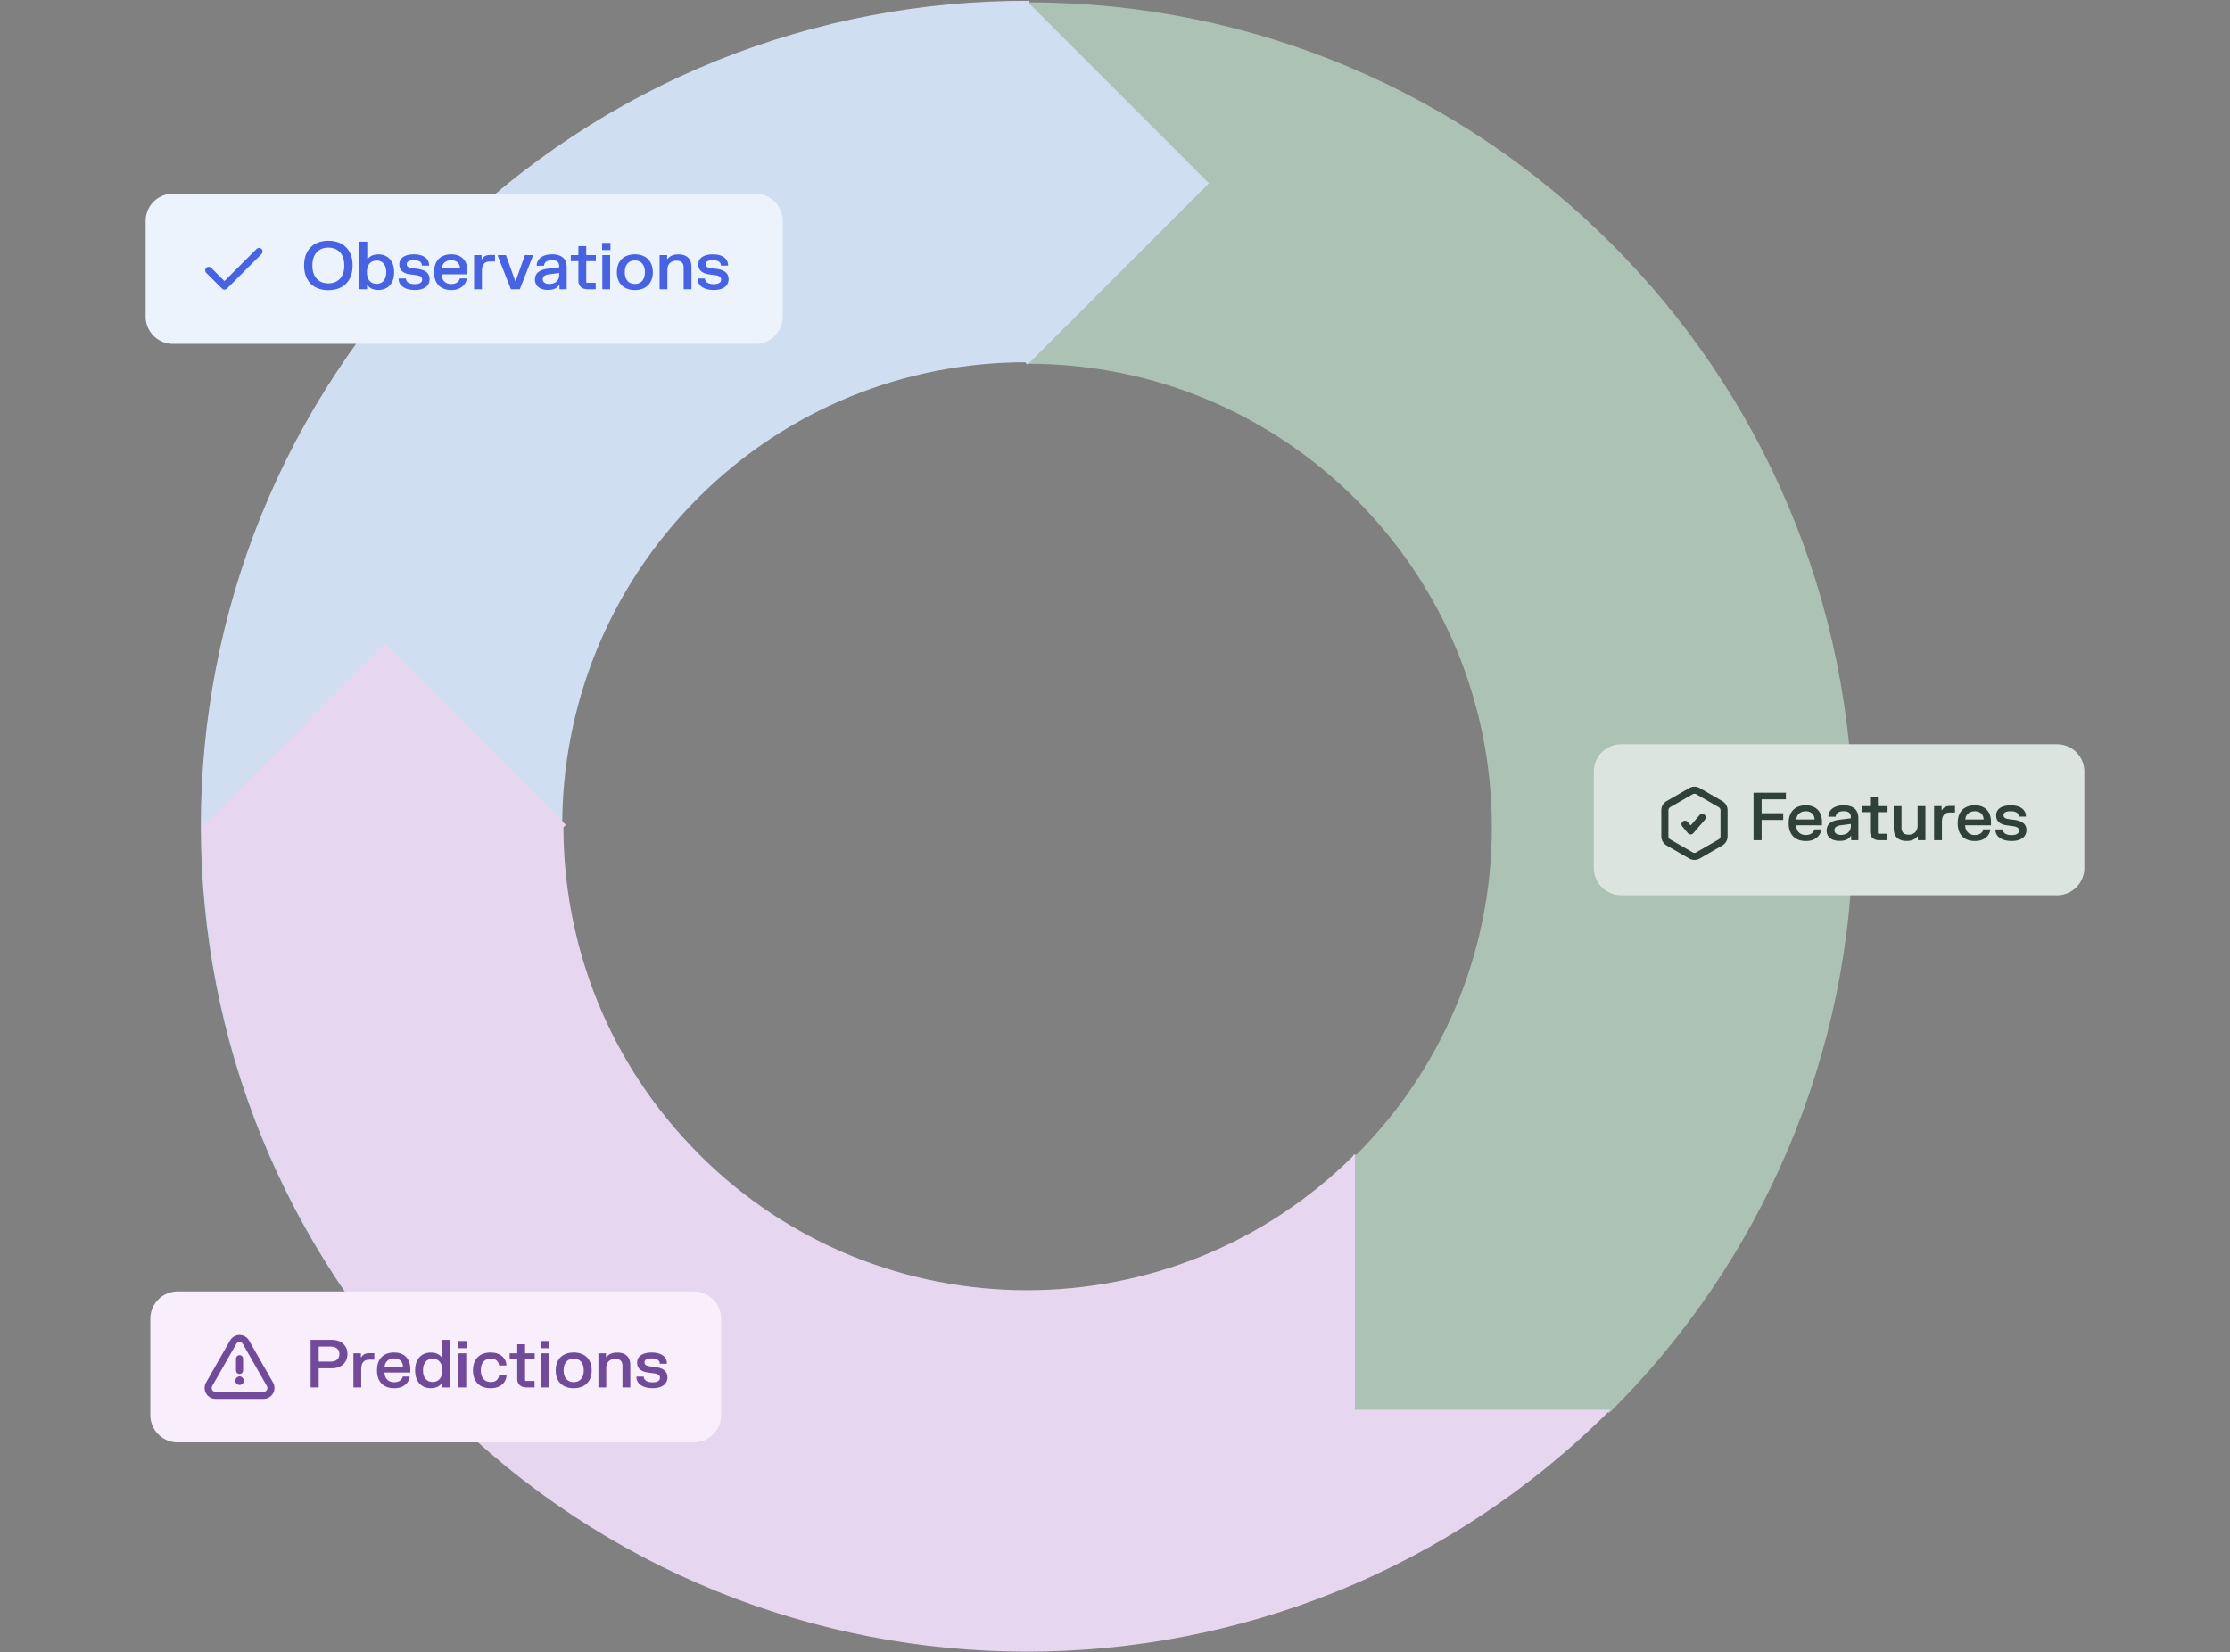
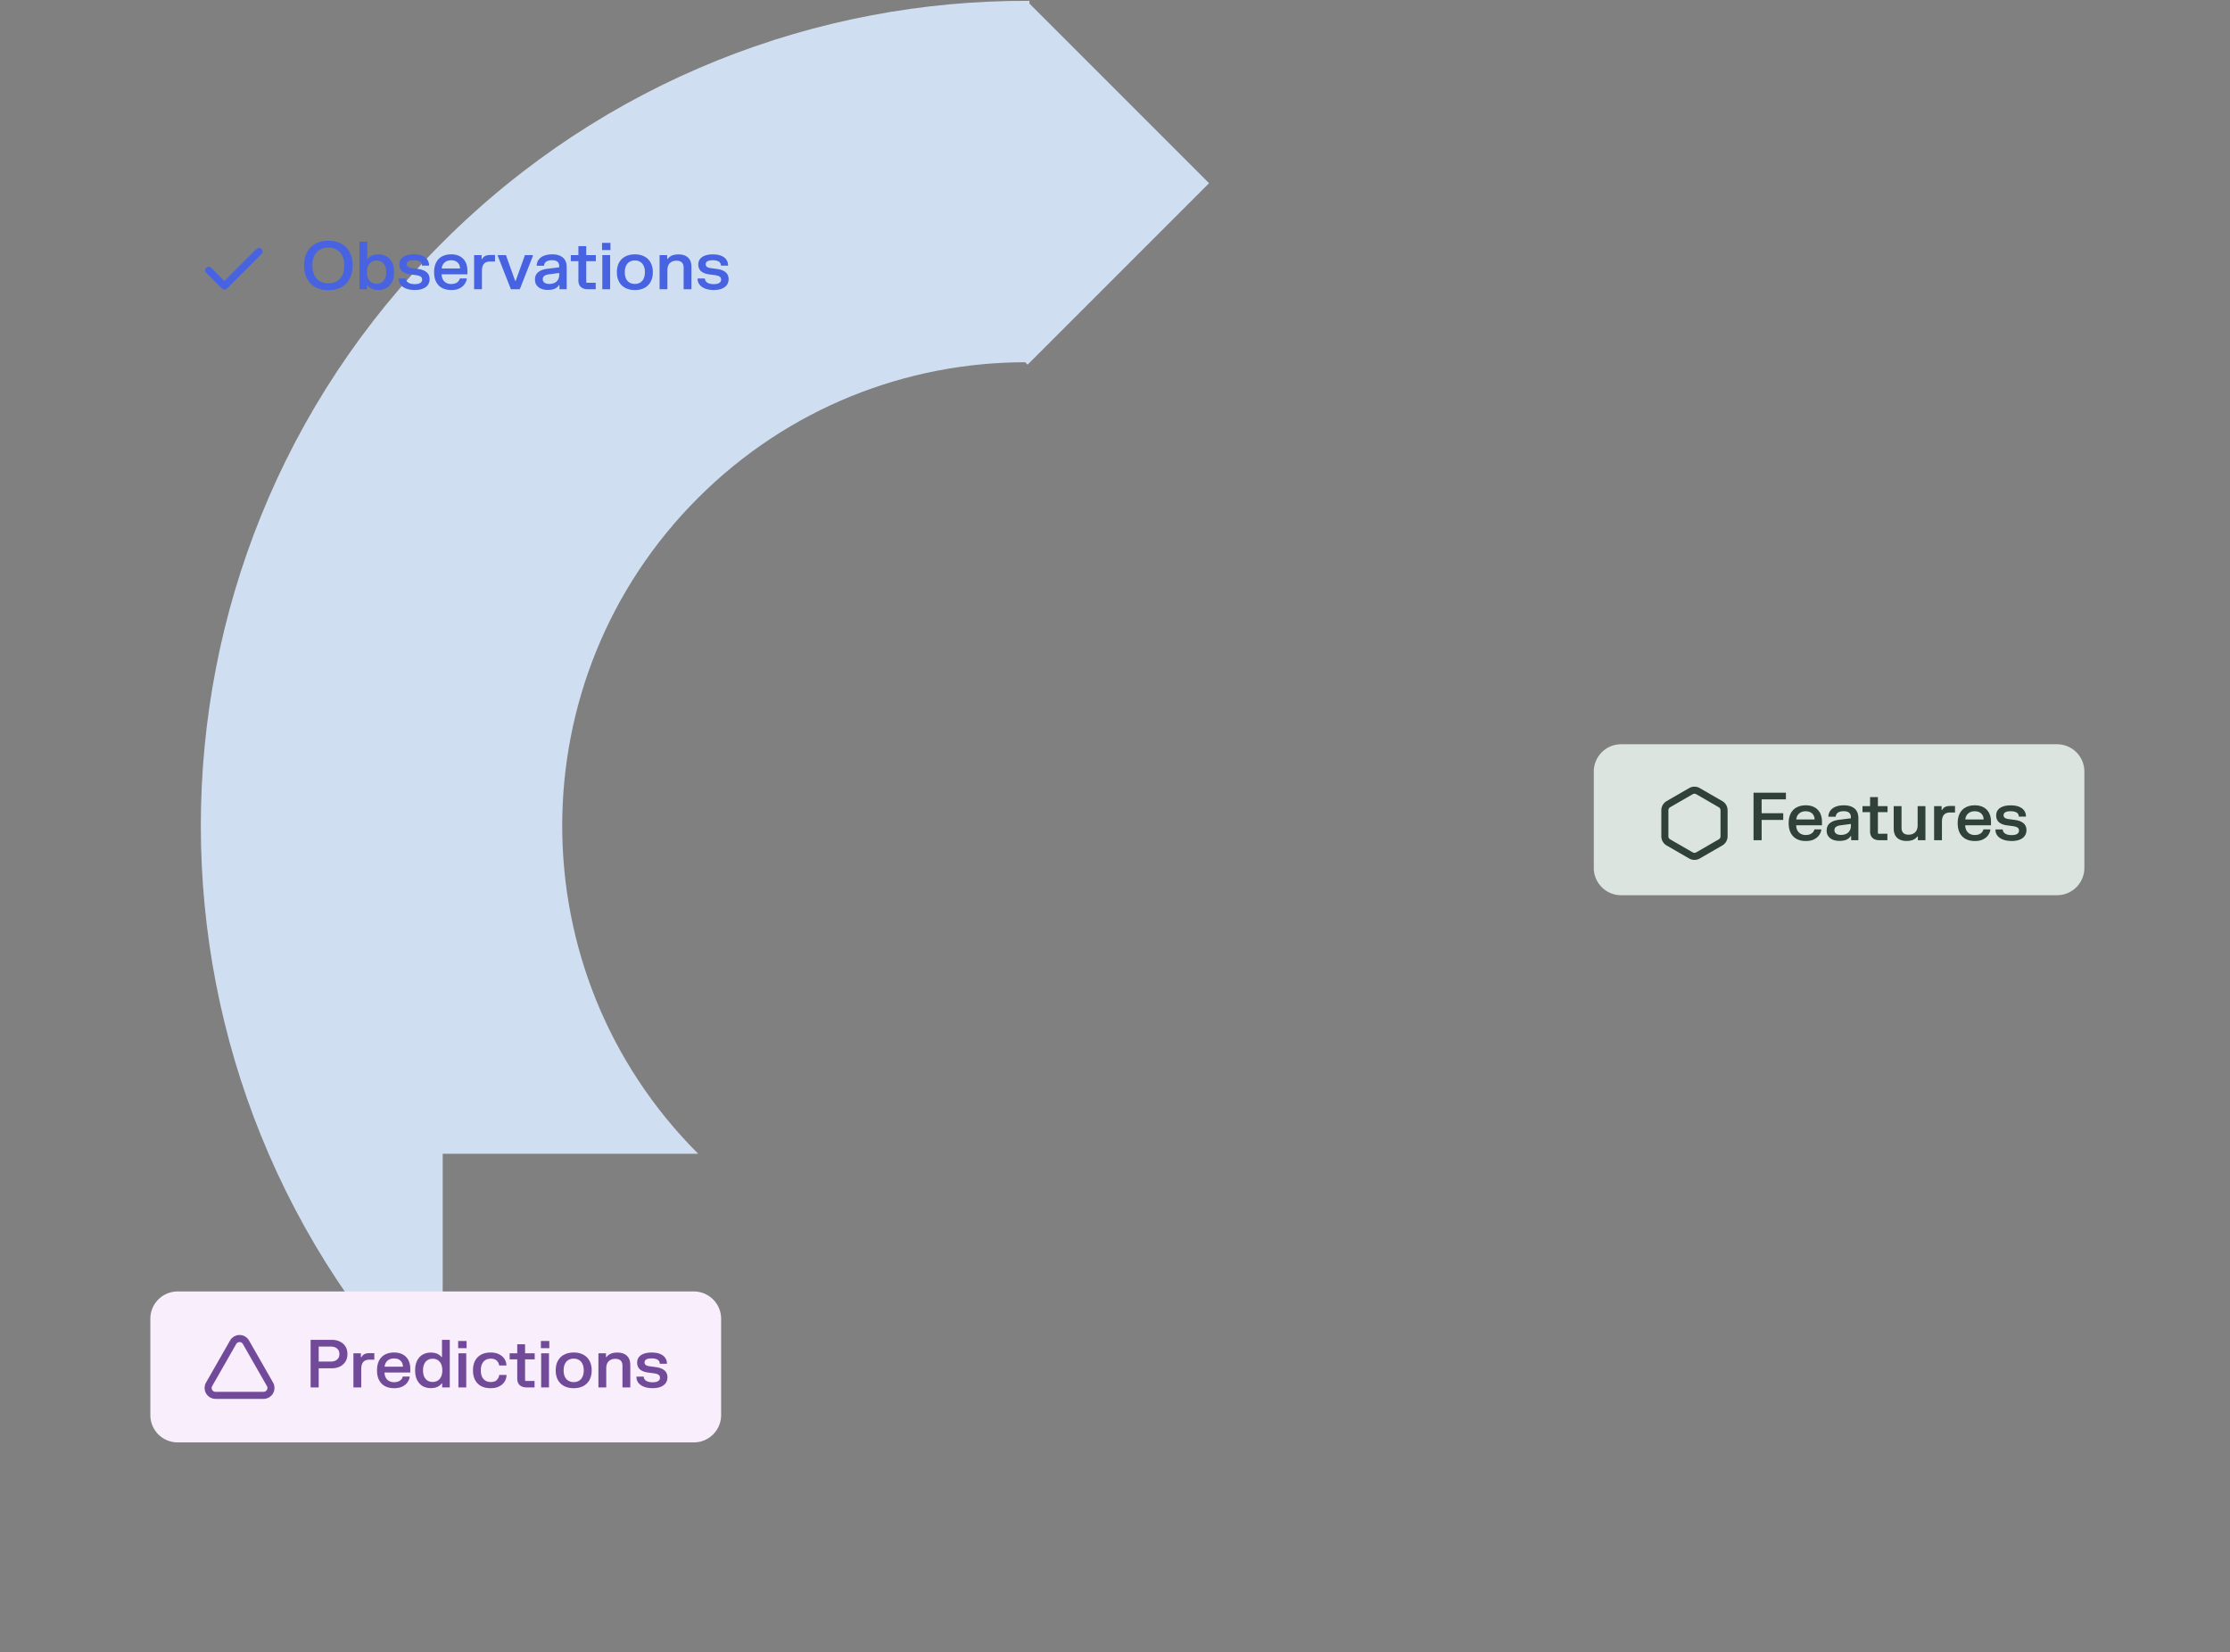
<svg xmlns="http://www.w3.org/2000/svg" width="490" height="363" fill="none">
  <rect width="100%" height="100%" fill="#808080" stroke="none" />
  <style>.B{stroke-linejoin:round}.C{stroke-linecap:round}.D{stroke-width:1.555}</style>
  <g clip-path="url(#A)">
-     <path d="M353.122 310.095h-55.815v-56.391h.757c18.377-18.424 29.74-43.849 29.74-71.928 0-56.249-45.599-101.849-101.849-101.849h-.085l39.704-39.704L225.87.52h.085c100.105 0 181.257 81.151 181.257 181.256 0 50.346-20.526 95.897-53.666 128.742l-.424-.423z" fill="#abc2b5" />
    <path d="M226.199.785l39.468 39.468-39.875 39.875-.535-.535c-26.023.033-52.035 9.976-71.89 29.831-39.774 39.775-39.774 104.262 0 144.037l.06.059h-56.15v56.15l-.06-.06c-70.785-70.785-70.785-185.55 0-256.336C132.817 17.673 179.54-.023 226.199.185v.599z" fill="#cfdff1" />
-     <path d="M44.998 180.839l39.468-39.468 39.875 39.875-.536.535c.033 26.022 9.976 52.035 29.831 71.89 39.775 39.774 104.262 39.774 144.036 0l.06-.06v56.15h56.15l-.06.059c-70.785 70.786-185.55 70.786-256.336 0-35.6-35.599-53.295-82.323-53.087-128.981h.599z" fill="#e6d6ef" />
-     <path d="M32 48.555a6 6 0 0 1 6-6h128a6 6 0 0 1 6 6v21a6 6 0 0 1-6 6H38a6 6 0 0 1-6-6v-21z" fill="#ecf3fd" />
    <path d="M56.919 55.258l-7.601 7.601-3.455-3.455" stroke="#4763e1" class="B C D" />
    <path d="M66.821 58.331c0-1.132.218-2.104.653-2.917a4.41 4.41 0 0 1 1.85-1.865c.803-.431 1.744-.646 2.822-.646s2.024.215 2.822.646a4.4 4.4 0 0 1 1.857 1.865c.435.813.653 1.785.653 2.917s-.218 2.107-.653 2.924-1.055 1.434-1.857 1.865-1.739.638-2.822.638-2.019-.213-2.822-.638-1.415-1.052-1.85-1.865-.653-1.792-.653-2.924zm1.821 0c0 .822.14 1.529.421 2.119s.689 1.033 1.212 1.342 1.151.457 1.872.457 1.342-.152 1.865-.457a3.03 3.03 0 0 0 1.212-1.342c.285-.59.428-1.296.428-2.119s-.143-1.526-.428-2.111a2.98 2.98 0 0 0-1.212-1.342c-.522-.309-1.144-.464-1.865-.464s-1.345.155-1.872.464-.926.752-1.212 1.342-.421 1.289-.421 2.111zm12.059-5.224v3.773h.109c.513-.653 1.299-.98 2.358-.98.653 0 1.238.148 1.756.443s.926.728 1.226 1.313.45 1.304.45 2.155-.15 1.562-.45 2.148-.709 1.025-1.226 1.321-1.103.435-1.756.435c-1.098 0-1.896-.343-2.394-1.03h-.116v.871h-1.676V53.107h1.72zm-.073 6.704c0 .537.087.996.261 1.379s.421.672.74.871.692.297 1.117.297.798-.099 1.117-.297.566-.489.74-.871.261-.842.261-1.379-.087-1.004-.261-1.386-.421-.672-.74-.871-.692-.297-1.117-.297-.798.099-1.117.297-.566.489-.74.871-.261.844-.261 1.386zm7.117-1.727c0-.45.123-.839.37-1.168s.614-.58 1.088-.755 1.054-.269 1.727-.269c1.016 0 1.811.198 2.387.595s.902.946.965 1.661v.218h-1.56c-.024-.426-.191-.728-.501-.907s-.738-.276-1.284-.276c-.513 0-.902.073-1.168.218s-.399.36-.399.646c0 .266.094.464.283.595s.467.22.82.269l1.407.189c.788.106 1.405.343 1.85.711s.668.873.668 1.531c0 .474-.123.89-.37 1.248s-.607.631-1.096.834-1.086.297-1.792.297-1.33-.099-1.857-.297-.929-.472-1.219-.82-.443-.752-.472-1.197v-.218h1.596c.029.416.22.728.573.936s.813.305 1.379.305c.532 0 .933-.087 1.204-.261a.82.82 0 0 0 .414-.733c0-.29-.106-.508-.319-.653s-.522-.254-.943-.312l-1.408-.189c-.74-.102-1.316-.329-1.727-.682s-.617-.863-.617-1.516zm7.643 1.72c0-.847.152-1.562.457-2.148s.745-1.026 1.306-1.32 1.224-.45 1.988-.45c.745 0 1.383.145 1.915.435s.946.706 1.226 1.248.421 1.188.421 1.937v.769h-5.666c.01.421.099.793.269 1.117a1.83 1.83 0 0 0 .725.747c.314.179.682.268 1.103.268.392 0 .723-.06.994-.181a1.61 1.61 0 0 0 .624-.457c.15-.189.247-.387.291-.595h1.509v.218c-.078.372-.244.735-.501 1.088-.251.353-.619.651-1.103.892s-1.081.355-1.792.355c-.764 0-1.429-.148-1.995-.443s-1.004-.742-1.313-1.328-.457-1.308-.457-2.155zm5.695-.805c-.005-.348-.082-.658-.232-.929s-.372-.491-.667-.646-.646-.232-1.067-.232c-.406 0-.759.08-1.059.239s-.534.375-.704.646-.264.578-.297.921h4.027zm4.74-2.938v.863h.116c.141-.29.351-.51.631-.66s.666-.232 1.154-.232h1.045v1.429h-1.038c-.633 0-1.098.169-1.393.508s-.442.866-.442 1.582v4.005h-1.72V56.06h1.647zm5.35 0l2.024 5.652h.116l2.032-5.652h1.734v.218l-2.866 7.277h-1.952l-2.866-7.277v-.218h1.778zm6.762 2.119c.054-.469.22-.876.501-1.219s.665-.607 1.154-.791 1.064-.283 1.726-.283c1.026 0 1.817.237 2.373.711s.834 1.185.834 2.148v4.81h-1.589v-.9h-.116c-.164.3-.445.549-.841.747s-.936.298-1.618.298c-.557 0-1.047-.09-1.473-.269a2.24 2.24 0 0 1-.987-.776c-.232-.343-.348-.75-.348-1.219 0-.711.239-1.258.718-1.64s1.125-.624 1.937-.726l2.67-.334v-.181c0-.484-.13-.834-.391-1.052s-.661-.326-1.198-.326c-.532 0-.948.102-1.248.305s-.461.508-.5.914h-1.604v-.218zm1.328 3.163a.91.91 0 0 0 .377.769c.257.184.607.276 1.052.276.421 0 .796-.075 1.125-.225s.588-.377.776-.682.283-.68.283-1.125v-.377l-2.3.305c-.42.058-.745.172-.972.341s-.341.409-.341.718zm7.829-5.282v-1.981h1.72v1.981h2.118v1.328h-2.118v4.629l.116.116h1.966v1.422h-1.734c-.653 0-1.161-.167-1.524-.501s-.544-.815-.544-1.444v-4.223h-1.669V56.06h1.669zm6.975 0v7.495h-1.719V56.06h1.719zm.073-2.699v1.582h-1.85v-1.582h1.85zm1.408 6.45c0-.837.164-1.548.493-2.133s.798-1.035 1.393-1.335 1.284-.457 2.068-.457 1.466.152 2.061.457 1.056.745 1.385 1.335.501 1.296.501 2.133-.167 1.543-.501 2.133-.79 1.03-1.385 1.335-1.282.45-2.061.45-1.473-.15-2.068-.45a3.31 3.31 0 0 1-1.393-1.335c-.329-.59-.493-1.301-.493-2.133zm1.741 0c0 .547.09 1.013.269 1.4s.442.68.776.878.723.297 1.168.297.832-.099 1.161-.297c.334-.198.59-.491.769-.878s.276-.854.276-1.4-.092-1.013-.276-1.4-.435-.68-.769-.878c-.329-.198-.716-.297-1.161-.297s-.842.099-1.175.297-.586.491-.769.878-.269.849-.269 1.4zm9.304-3.751v.827h.116c.484-.658 1.272-.987 2.365-.987.905 0 1.606.232 2.104.697.504.464.755 1.151.755 2.061v4.897h-1.719v-4.752c0-.513-.136-.895-.407-1.146-.266-.252-.655-.377-1.168-.377-.59 0-1.069.174-1.437.522s-.551.868-.551 1.56v4.194h-1.719V56.06h1.661zm6.847 2.024c0-.45.124-.839.37-1.168.252-.329.615-.58 1.089-.755s1.054-.269 1.727-.269c1.015 0 1.811.198 2.387.595a2.13 2.13 0 0 1 .965 1.661v.218h-1.56c-.025-.426-.191-.728-.501-.907s-.738-.276-1.284-.276c-.513 0-.902.073-1.168.218s-.399.36-.399.646c0 .266.094.464.283.595s.466.22.819.269l1.408.189c.788.106 1.405.343 1.85.711s.668.873.668 1.531a2.15 2.15 0 0 1-.37 1.248c-.242.353-.607.631-1.096.834s-1.086.297-1.792.297-1.33-.099-1.857-.297-.929-.472-1.219-.82-.443-.752-.472-1.197v-.218h1.596c.029.416.22.728.573.936s.813.305 1.379.305c.532 0 .933-.087 1.204-.261a.82.82 0 0 0 .414-.733c0-.29-.106-.508-.319-.653s-.523-.254-.944-.312l-1.407-.189c-.74-.102-1.316-.329-1.727-.682s-.617-.863-.617-1.516z" fill="#4763e1" />
    <path d="M350.204 169.535a6 6 0 0 1 6-6H452a6 6 0 0 1 6 6v21.168a6 6 0 0 1-6 6h-95.796a6 6 0 0 1-6-6v-21.168z" fill="#dbe4df" />
    <g stroke="#2f4139" stroke-width="1.554" class="B">
      <path d="M371.548 173.839c.48-.277 1.073-.277 1.553 0l4.95 2.858a1.55 1.55 0 0 1 .777 1.345v5.716a1.55 1.55 0 0 1-.777 1.345l-4.95 2.858a1.55 1.55 0 0 1-1.553 0l-4.95-2.858a1.55 1.55 0 0 1-.777-1.345v-5.716a1.55 1.55 0 0 1 .777-1.345l4.95-2.858z" />
-       <path d="M374.036 179.605l-2.557 2.967-1.226-1.469" class="C" />
    </g>
    <path d="M392.419 174.173v1.473h-5.333v3.04h4.745v1.473h-4.745v4.462h-1.778v-10.448h7.111zm.607 6.697c0-.846.152-1.562.457-2.148s.745-1.025 1.306-1.32 1.224-.45 1.988-.45c.745 0 1.383.145 1.916.435s.945.707 1.226 1.248.421 1.188.421 1.938v.769h-5.667c.01.42.099.793.268 1.117a1.84 1.84 0 0 0 .726.747 2.19 2.19 0 0 0 1.103.269c.392 0 .723-.061.994-.182s.479-.273.624-.457a1.41 1.41 0 0 0 .29-.595h1.509v.218a2.83 2.83 0 0 1-.5 1.088c-.252.353-.62.651-1.103.893s-1.081.355-1.792.355c-.765 0-1.43-.147-1.996-.442a3.11 3.11 0 0 1-1.313-1.328c-.305-.59-.457-1.309-.457-2.155zm5.696-.805c-.005-.349-.083-.658-.233-.929s-.372-.491-.667-.646-.646-.232-1.067-.232c-.406 0-.759.08-1.059.239s-.534.375-.704.646c-.164.271-.263.578-.297.922h4.027zm3.035-.82c.053-.469.22-.876.501-1.219s.665-.607 1.153-.791c.489-.189 1.065-.283 1.727-.283 1.026 0 1.817.237 2.373.711.556.469.834 1.185.834 2.148v4.81h-1.589v-.9h-.116c-.164.3-.445.549-.841.748s-.936.297-1.618.297c-.557 0-1.048-.089-1.473-.268s-.75-.438-.987-.777-.348-.749-.348-1.219c0-.711.239-1.257.718-1.639s1.125-.624 1.937-.726l2.67-.334v-.181c0-.484-.13-.834-.392-1.052s-.66-.326-1.197-.326c-.532 0-.948.101-1.248.304s-.462.508-.5.914h-1.604v-.217zm1.328 3.163a.91.91 0 0 0 .377.769c.257.184.607.276 1.052.276.421 0 .796-.075 1.125-.225s.588-.377.776-.682.283-.68.283-1.125v-.377l-2.3.305c-.421.058-.745.172-.972.341s-.341.409-.341.718zm7.829-5.282v-1.981h1.719v1.981h2.119v1.328h-2.119v4.629l.117.116h1.966v1.422h-1.734c-.653 0-1.161-.167-1.524-.501s-.544-.815-.544-1.443v-4.223h-1.669v-1.328h1.669zm10.501 7.495v-.827h-.116c-.479.658-1.262.987-2.351.987-.899 0-1.598-.232-2.096-.697s-.748-1.156-.748-2.06v-4.898h1.72v4.745c0 1.021.522 1.531 1.567 1.531.585 0 1.059-.174 1.422-.522s.552-.871.552-1.567v-4.187h1.712v7.495h-1.662zm5.216-7.495v.864h.116a1.44 1.44 0 0 1 .631-.661c.281-.154.665-.232 1.154-.232h1.045v1.429h-1.038c-.634 0-1.098.17-1.393.508s-.443.866-.443 1.582v4.005h-1.719v-7.495h1.647zm3.537 3.744c0-.846.152-1.562.457-2.148a3.07 3.07 0 0 1 1.306-1.32c.561-.3 1.224-.45 1.988-.45.745 0 1.383.145 1.915.435a2.92 2.92 0 0 1 1.227 1.248c.28.542.42 1.188.42 1.938v.769h-5.666c.009.42.099.793.268 1.117a1.83 1.83 0 0 0 .726.747 2.19 2.19 0 0 0 1.103.269c.391 0 .723-.061.994-.182s.479-.273.624-.457a1.42 1.42 0 0 0 .29-.595h1.509v.218c-.077.372-.244.735-.501 1.088-.251.353-.619.651-1.102.893s-1.082.355-1.793.355c-.764 0-1.429-.147-1.995-.442-.566-.3-1.004-.743-1.313-1.328s-.457-1.309-.457-2.155zm5.695-.805c-.004-.349-.082-.658-.232-.929s-.372-.491-.667-.646-.646-.232-1.067-.232c-.406 0-.759.08-1.059.239s-.535.375-.704.646-.264.578-.297.922h4.026zm2.76-.915c0-.449.123-.839.37-1.168s.614-.58 1.088-.754c.479-.179 1.054-.269 1.727-.269 1.016 0 1.811.199 2.387.595a2.13 2.13 0 0 1 .965 1.662v.217h-1.56c-.024-.425-.191-.728-.501-.907s-.737-.275-1.284-.275c-.513 0-.902.072-1.168.217s-.399.361-.399.646c0 .266.094.465.283.595s.467.22.82.269l1.407.188c.789.107 1.405.344 1.85.711s.668.873.668 1.531c0 .474-.123.89-.37 1.248-.242.353-.607.631-1.096.834s-1.086.298-1.792.298-1.33-.099-1.857-.298-.929-.471-1.219-.819-.443-.753-.472-1.198v-.217h1.596c.029.416.221.728.574.936s.812.304 1.378.304c.532 0 .934-.087 1.205-.261a.82.82 0 0 0 .413-.733c0-.29-.106-.507-.319-.652s-.522-.254-.943-.312l-1.408-.189c-.74-.102-1.316-.329-1.727-.682s-.616-.864-.616-1.517z" fill="#2f4139" />
    <path d="M33.037 289.77a6 6 0 0 1 6-6h113.416a6 6 0 0 1 6 6v21.167a6 6 0 0 1-6 6H39.037a6 6 0 0 1-6-6V289.77z" fill="#f8eefc" />
    <g class="D B">
      <g stroke="#714b9a" class="C">
-         <path d="M52.635 301.127v-2.584m-.001 4.661c-.095 0-.173.077-.172.173s.077.172.173.172.173-.077.173-.172-.077-.173-.173-.173" />
-       </g>
+         </g>
      <path d="M54.037 294.92l5.292 9.262c.615 1.076-.162 2.416-1.402 2.416H47.343c-1.24 0-2.018-1.34-1.402-2.416l5.292-9.262c.62-1.086 2.184-1.086 2.804 0z" stroke="#714b9a" />
    </g>
    <path d="M72.938 294.404c.639 0 1.214.123 1.727.37a2.86 2.86 0 0 1 1.226 1.066c.3.469.45 1.028.45 1.676s-.15 1.21-.45 1.684a2.96 2.96 0 0 1-1.226 1.081c-.513.246-1.088.37-1.727.37h-2.909v4.201h-1.778v-10.448h4.687zm-.29 4.774c.59 0 1.059-.143 1.407-.428.348-.291.522-.697.522-1.219s-.174-.934-.522-1.219c-.348-.29-.817-.435-1.407-.435h-2.619v3.301h2.619zm6.657-1.821v.863h.116a1.44 1.44 0 0 1 .631-.66c.281-.155.665-.232 1.154-.232h1.045v1.429h-1.038c-.634 0-1.098.169-1.393.508s-.443.866-.443 1.582v4.005h-1.719v-7.495h1.647zm3.537 3.743c0-.846.152-1.562.457-2.147s.745-1.026 1.306-1.321 1.224-.449 1.988-.449c.745 0 1.383.145 1.915.435s.946.706 1.226 1.248.421 1.187.421 1.937v.769h-5.666c.01.421.099.793.268 1.117s.411.569.726.748.682.268 1.103.268c.392 0 .723-.06.994-.181s.479-.273.624-.457c.15-.189.247-.387.29-.595h1.509v.217c-.077.373-.244.736-.501 1.089s-.619.65-1.103.892c-.484.237-1.081.356-1.792.356-.764 0-1.429-.148-1.995-.443-.566-.3-1.004-.742-1.313-1.328s-.457-1.308-.457-2.155zm5.696-.805c-.005-.348-.082-.658-.232-.929s-.373-.491-.668-.645-.646-.232-1.067-.232c-.406 0-.759.079-1.059.239a1.82 1.82 0 0 0-.704.646 2.16 2.16 0 0 0-.297.921h4.027zm10.29 4.557h-1.669v-.871h-.116c-.508.687-1.306 1.03-2.394 1.03-.653 0-1.238-.145-1.756-.435-.518-.295-.926-.735-1.226-1.321s-.45-1.301-.45-2.147c0-.852.15-1.57.45-2.155s.709-1.023 1.226-1.313 1.103-.443 1.756-.443c1.054 0 1.838.327 2.351.98h.116v-3.773h1.712v10.448zm-5.877-3.744c0 .537.087.996.261 1.378s.421.673.74.871.692.297 1.117.297.798-.099 1.117-.297.566-.489.74-.871.261-.841.261-1.378c0-.542-.087-1.004-.261-1.386s-.421-.672-.74-.871-.692-.297-1.117-.297-.798.099-1.117.297-.566.489-.74.871-.261.844-.261 1.386zm9.497-3.751v7.495h-1.719v-7.495h1.719zm.073-2.699v1.581h-1.85v-1.581h1.85zm1.408 6.45c0-.842.159-1.555.478-2.141.325-.59.777-1.035 1.357-1.335s1.255-.449 2.025-.449c.715 0 1.33.125 1.842.377.513.246.905.573 1.176.979s.423.83.457 1.285v.217h-1.589c-.044-.411-.215-.764-.515-1.059s-.738-.443-1.328-.443c-.445 0-.832.099-1.161.298s-.575.491-.754.878-.262.846-.262 1.393c0 .541.087 1.006.262 1.393s.43.672.754.87.716.298 1.161.298c.6 0 1.047-.15 1.342-.45s.467-.667.515-1.103h1.604v.218c-.039.474-.196.917-.472 1.328-.271.406-.662.735-1.175.986s-1.132.378-1.857.378c-.774 0-1.452-.148-2.032-.443-.576-.3-1.025-.742-1.35-1.328-.319-.59-.478-1.306-.478-2.147zm9.725-3.751v-1.981h1.72v1.981h2.118v1.327h-2.118v4.629l.116.116h1.966v1.423h-1.734c-.653 0-1.161-.167-1.524-.501s-.544-.815-.544-1.444v-4.223h-1.669v-1.327h1.669zm6.975 0v7.495h-1.719v-7.495h1.719zm.073-2.699v1.581h-1.85v-1.581h1.85zm1.408 6.45c0-.837.164-1.548.493-2.133.334-.59.798-1.035 1.393-1.335s1.284-.457 2.068-.457c.779 0 1.466.152 2.061.457a3.21 3.21 0 0 1 1.385 1.335c.334.585.501 1.296.501 2.133s-.167 1.543-.501 2.133c-.329.585-.79 1.03-1.385 1.335-.595.3-1.282.45-2.061.45-.784 0-1.473-.15-2.068-.45-.595-.305-1.059-.75-1.393-1.335s-.493-1.301-.493-2.133zm1.741 0c0 .546.09 1.013.269 1.4s.442.68.776.878.723.297 1.168.297.832-.099 1.161-.297.59-.491.769-.878.276-.854.276-1.4-.092-1.014-.276-1.401-.435-.679-.769-.877-.716-.298-1.161-.298c-.45 0-.842.099-1.175.298s-.586.49-.769.877-.269.849-.269 1.401zm9.304-3.751v.827h.116c.484-.658 1.272-.987 2.365-.987.905 0 1.606.232 2.105.697s.754 1.151.754 2.06v4.898h-1.719v-4.753c0-.512-.136-.895-.407-1.146-.266-.252-.655-.377-1.168-.377-.59 0-1.069.174-1.437.522s-.551.868-.551 1.56v4.194h-1.719v-7.495h1.661zm6.847 2.024c0-.45.124-.839.37-1.168.252-.329.615-.581 1.089-.755.479-.179 1.054-.268 1.727-.268 1.015 0 1.811.198 2.387.595a2.13 2.13 0 0 1 .965 1.661v.218h-1.56c-.025-.426-.191-.728-.501-.907-.31-.184-.738-.276-1.284-.276-.513 0-.902.073-1.168.218s-.399.36-.399.646c0 .266.094.464.283.595s.466.22.819.268l1.408.189c.788.106 1.405.343 1.85.711s.668.873.668 1.531a2.15 2.15 0 0 1-.37 1.248c-.242.353-.607.631-1.096.834-.488.198-1.086.297-1.792.297s-1.33-.099-1.857-.297-.929-.472-1.219-.82-.443-.752-.472-1.197v-.218h1.596c.029.416.22.728.573.936.354.203.813.305 1.379.305.532 0 .933-.087 1.204-.261a.82.82 0 0 0 .414-.733c0-.29-.106-.508-.319-.653s-.523-.254-.944-.312l-1.407-.189c-.74-.101-1.316-.329-1.727-.682s-.617-.863-.617-1.516z" fill="#714b9a" />
  </g>
  <defs>
    <clipPath id="A">
      <rect y=".184" width="490" height="362.726" rx="10" fill="#fff" />
    </clipPath>
  </defs>
</svg>